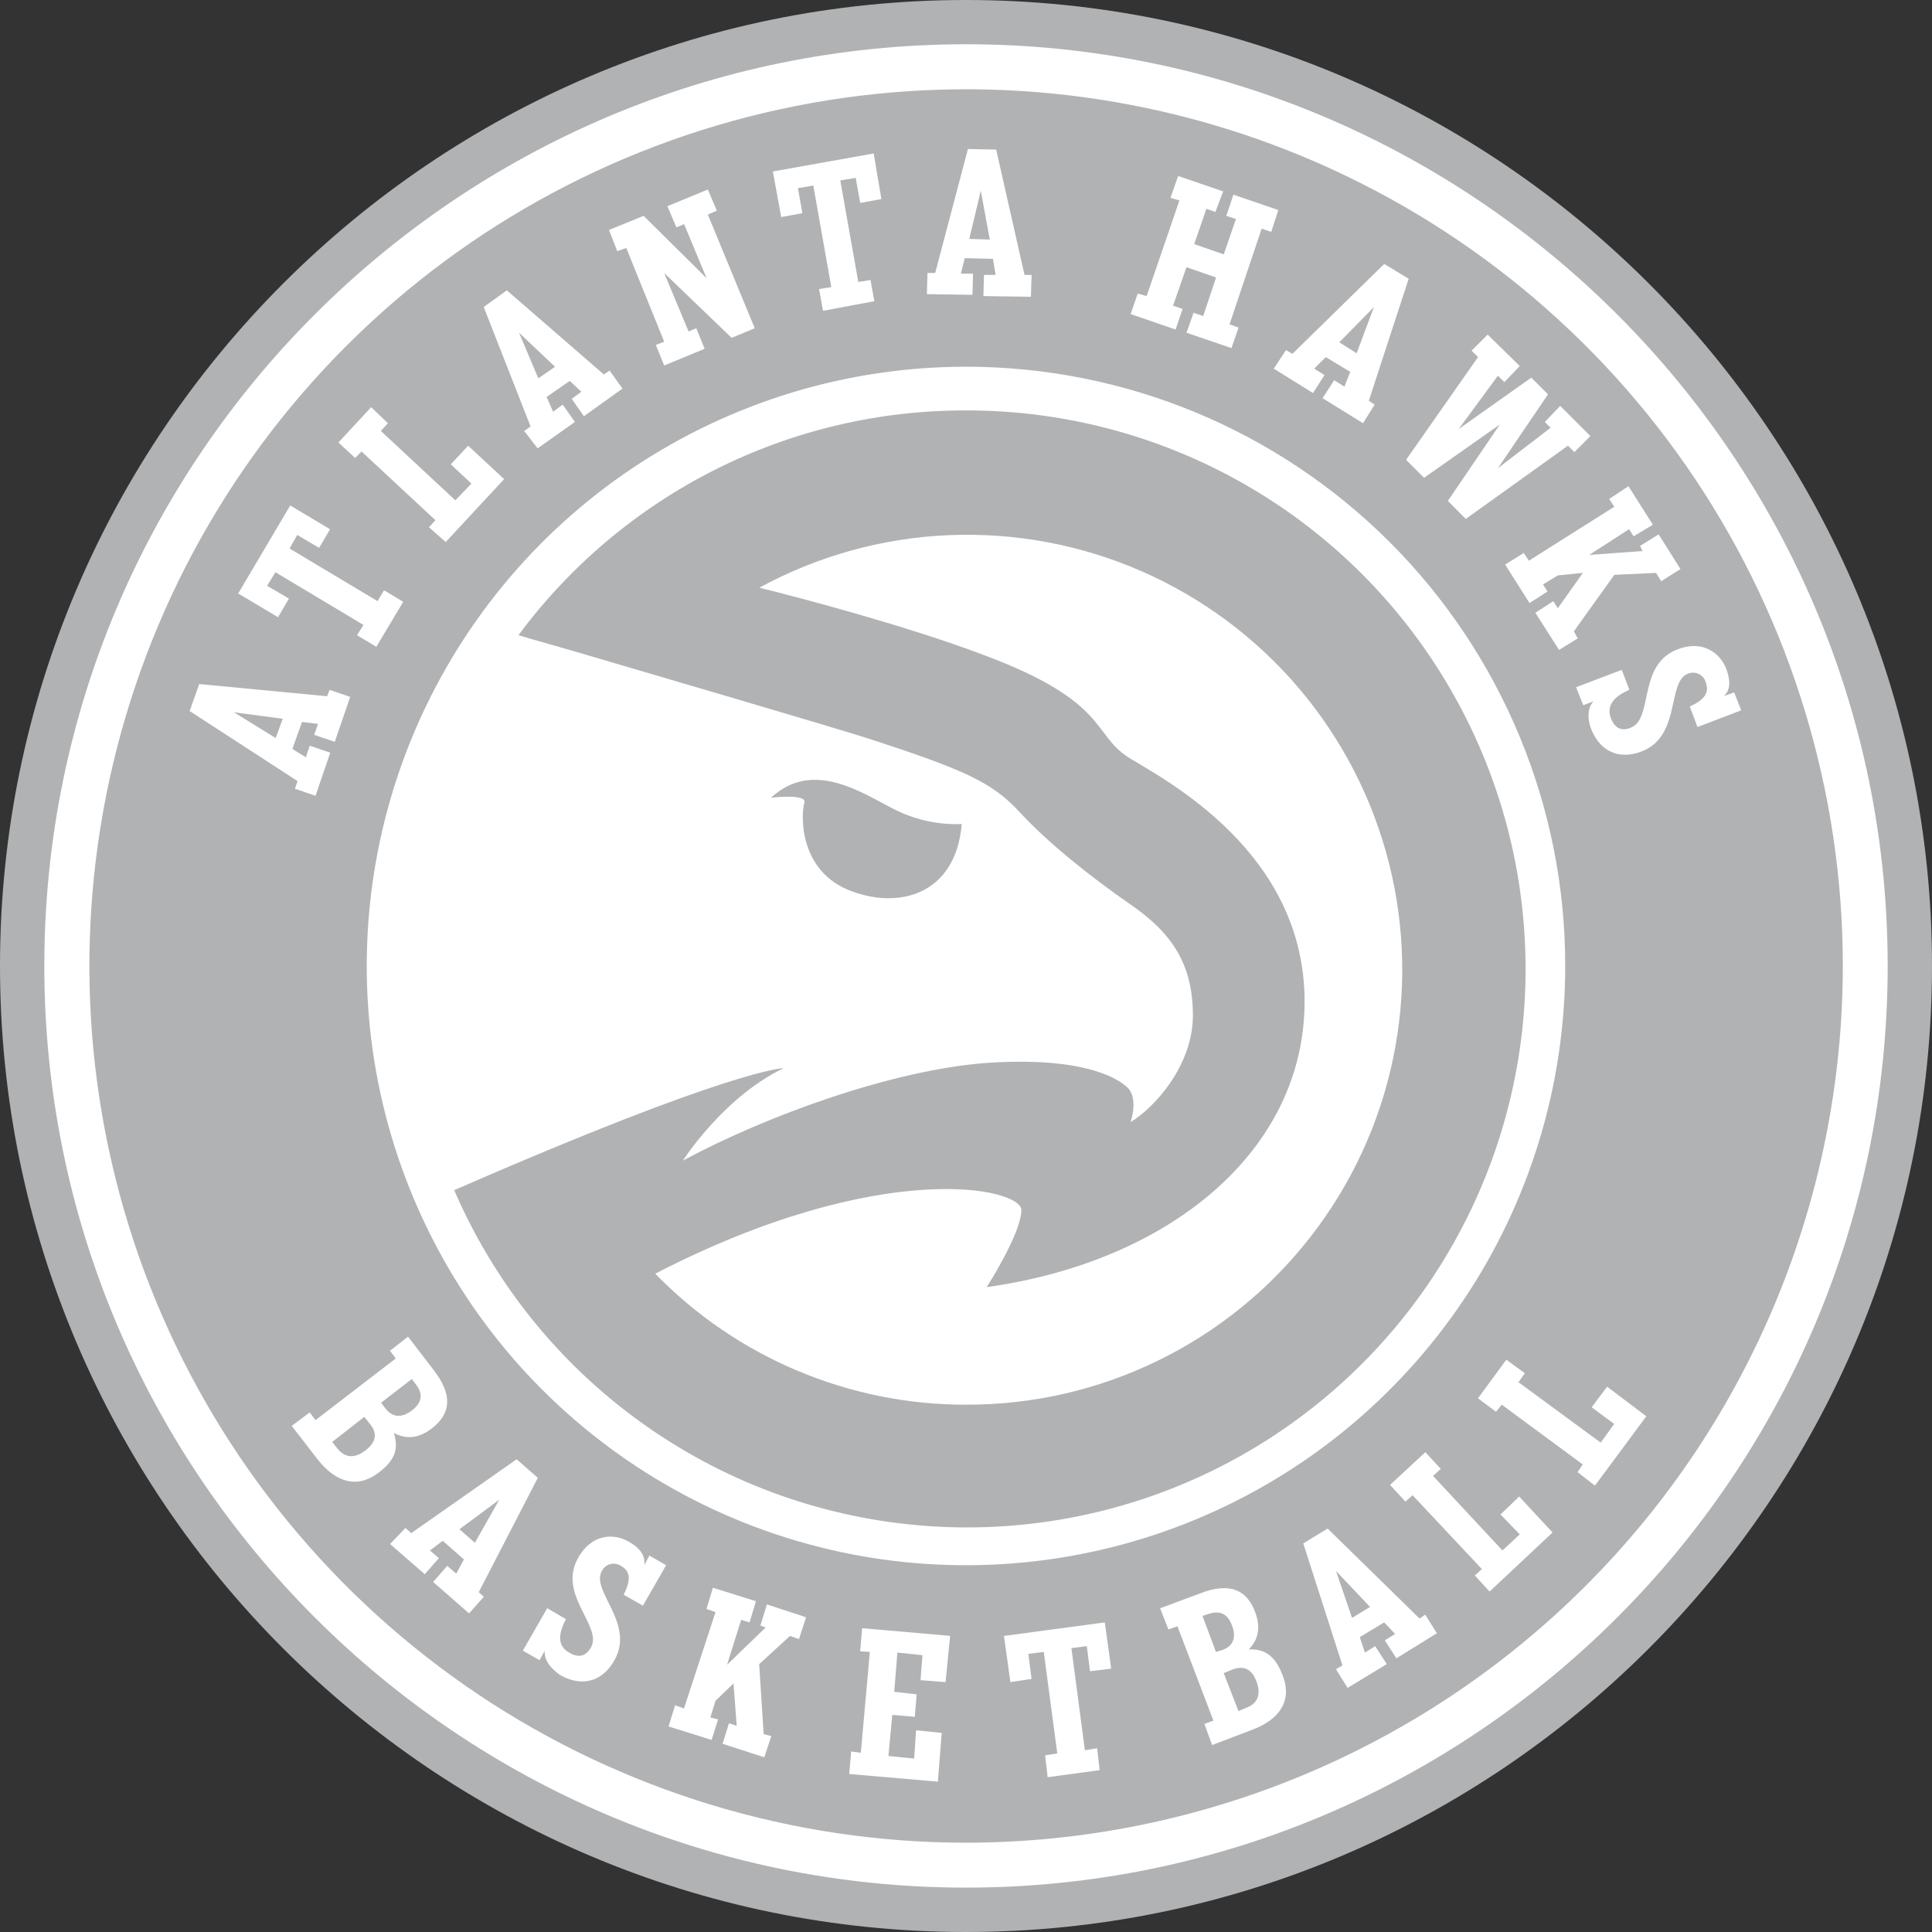
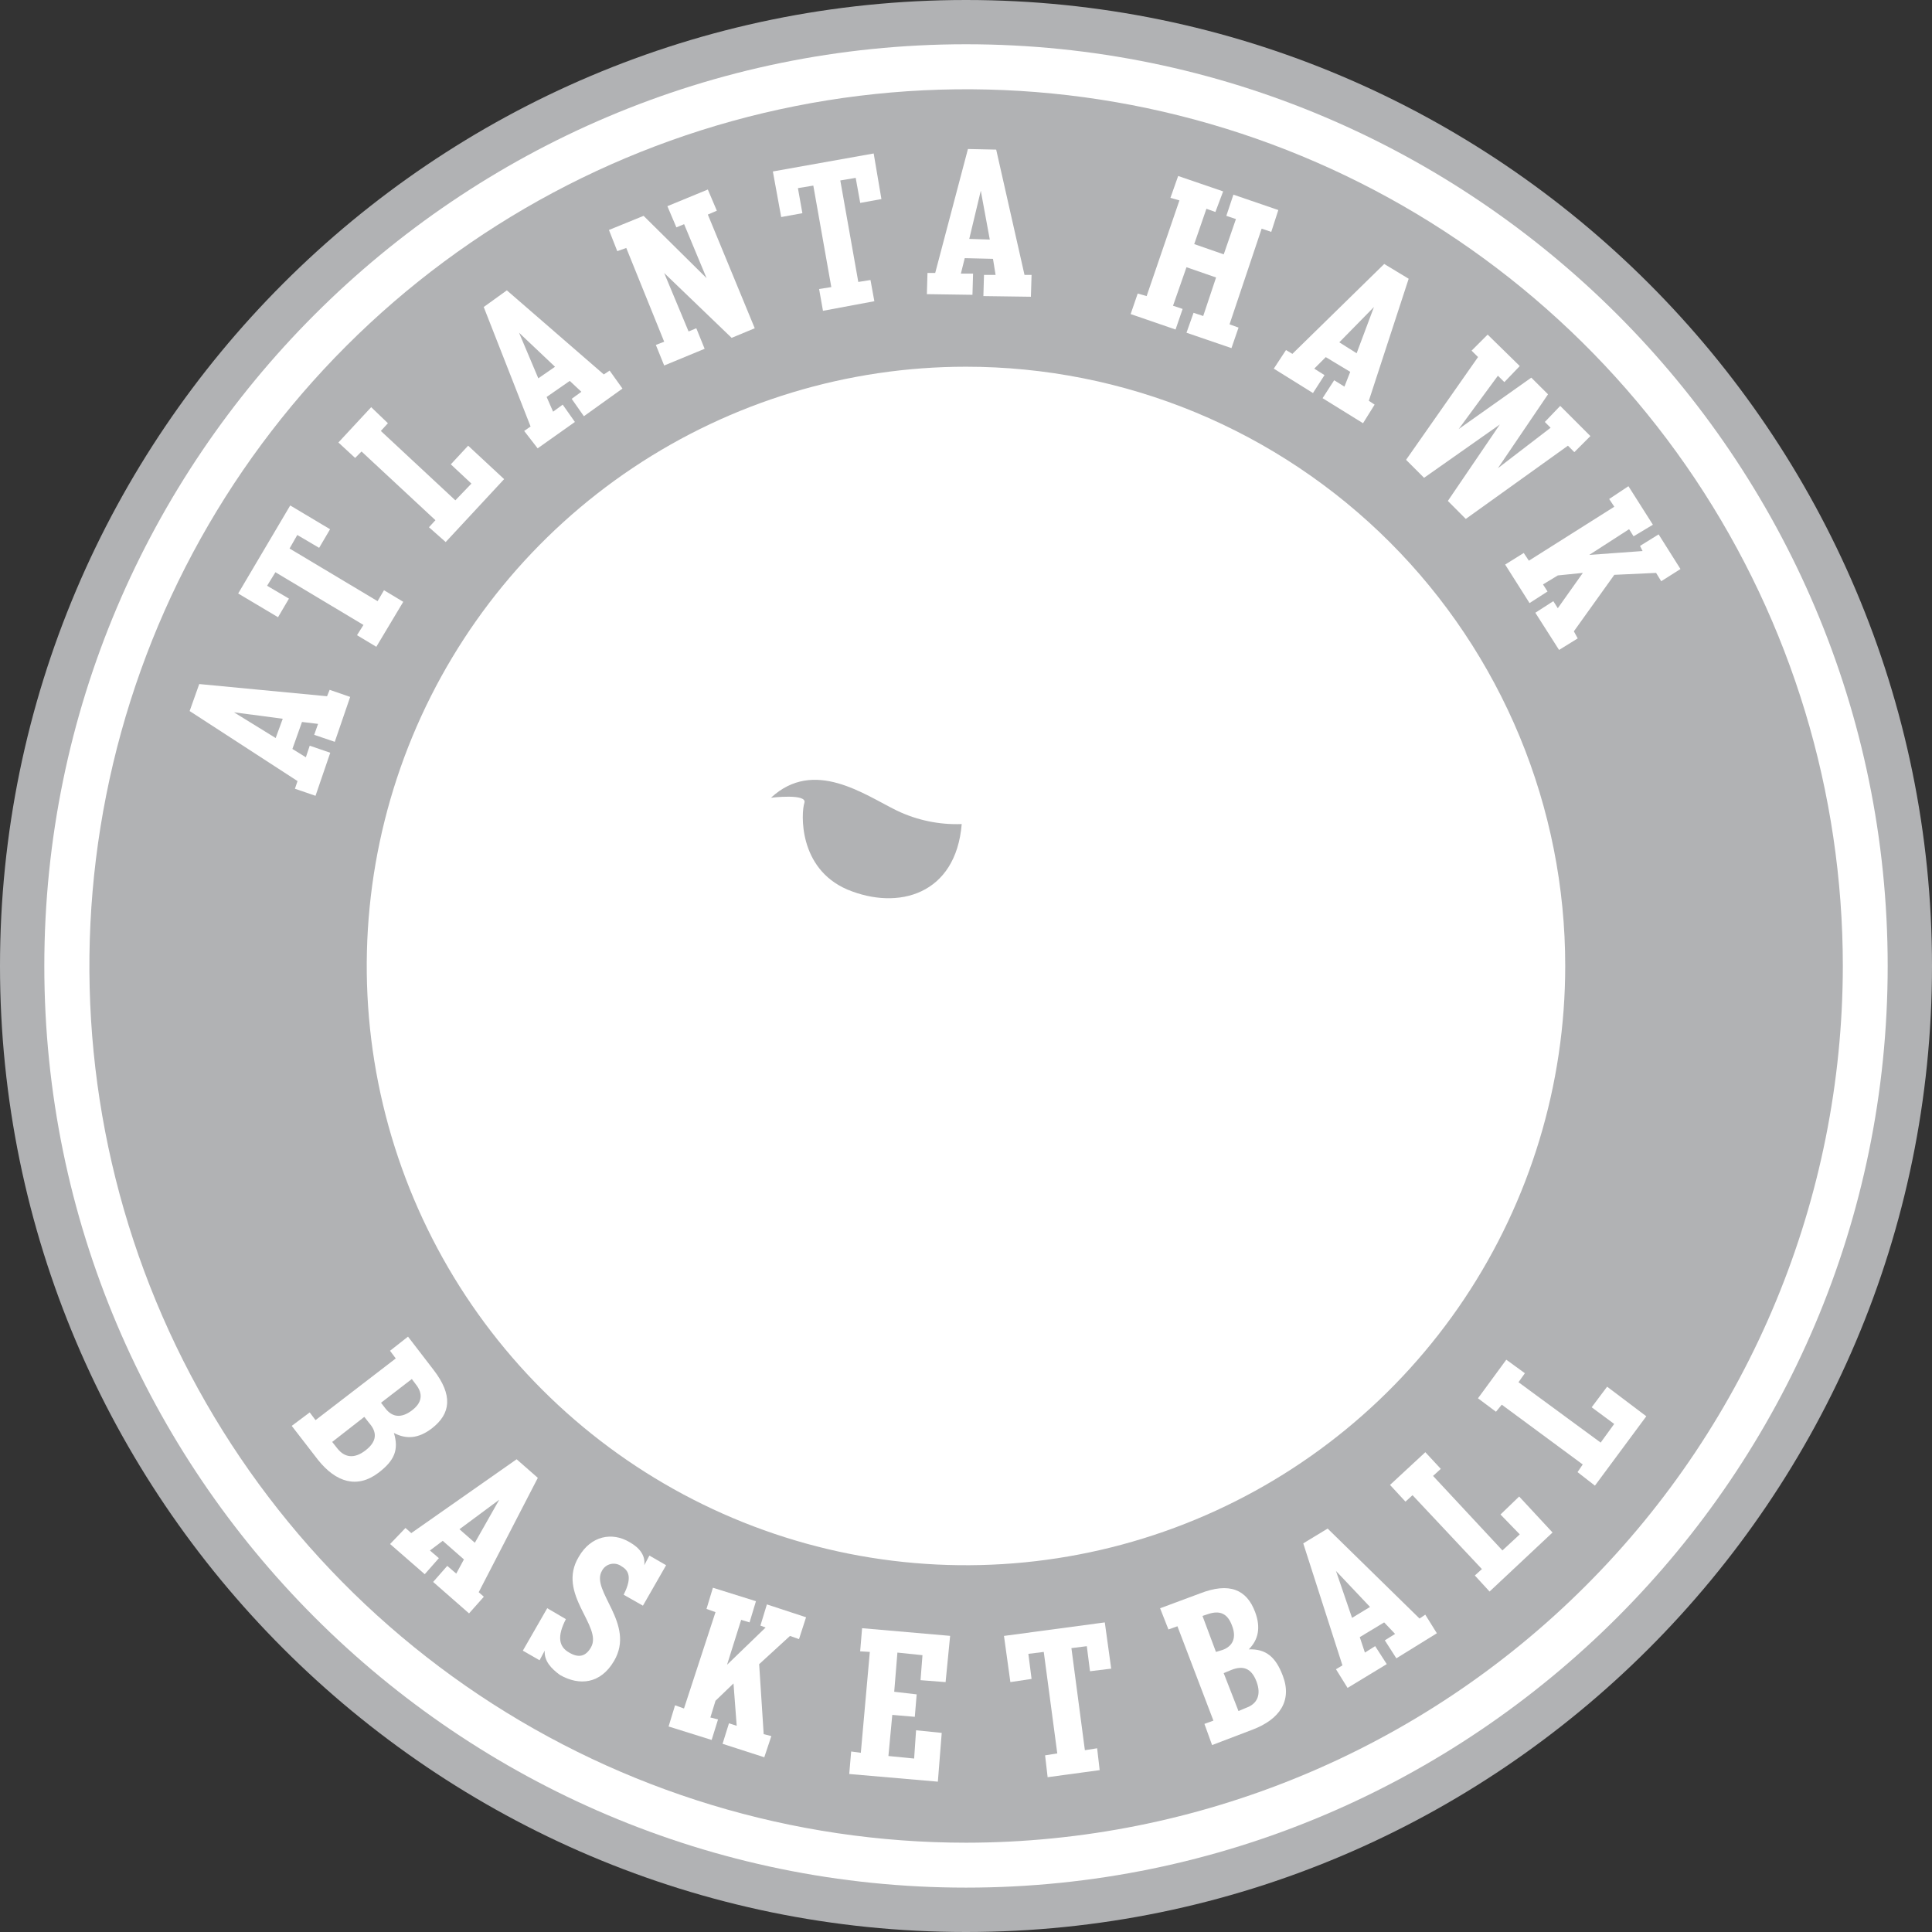
<svg xmlns="http://www.w3.org/2000/svg" width="32" height="32" viewBox="0 0 32 32" fill="none">
  <rect x="0" y="0" width="32" height="32" fill="#333333" stroke="none" />
  <g clip-path="url(#clip0_3594_1374)">
    <path d="M16 32C7.181 32 0 24.819 0 16C0 7.181 7.181 0 16 0C24.819 0 32 7.181 32 16C32 24.819 24.819 32 16 32Z" fill="#B1B2B4" />
    <path d="M16 31.265C7.585 31.265 0.734 24.414 0.734 15.999C0.734 7.584 7.585 0.733 16 0.733C24.415 0.733 31.266 7.584 31.266 15.999C31.266 24.414 24.415 31.265 16 31.265Z" fill="white" />
    <path d="M16.002 30.521C13.13 30.521 10.322 29.669 7.934 28.074C5.546 26.478 3.685 24.21 2.586 21.557C1.487 18.903 1.199 15.984 1.76 13.167C2.32 10.35 3.703 7.763 5.734 5.732C7.764 3.701 10.352 2.318 13.169 1.758C15.986 1.197 18.905 1.485 21.559 2.584C24.212 3.683 26.48 5.544 28.076 7.932C29.671 10.32 30.523 13.128 30.523 16C30.52 19.85 28.989 23.542 26.266 26.264C23.544 28.987 19.852 30.518 16.002 30.521Z" fill="#B1B2B4" />
    <path d="M25.925 16C25.925 17.963 25.343 19.882 24.253 21.514C23.162 23.146 21.612 24.419 19.798 25.17C17.984 25.921 15.989 26.117 14.063 25.735C12.138 25.352 10.37 24.406 8.981 23.018C7.593 21.63 6.648 19.861 6.265 17.936C5.882 16.011 6.079 14.015 6.83 12.201C7.581 10.388 8.853 8.838 10.485 7.747C12.118 6.656 14.037 6.074 16 6.074C17.303 6.074 18.594 6.33 19.799 6.829C21.003 7.328 22.097 8.059 23.019 8.98C23.941 9.902 24.672 10.997 25.171 12.201C25.669 13.405 25.926 14.696 25.925 16Z" fill="white" />
-     <path d="M16.002 6.798C14.561 6.794 13.139 7.129 11.851 7.776C10.563 8.423 9.445 9.363 8.587 10.521C8.832 10.596 9.3 10.723 9.874 10.894C10.779 11.16 13.789 12.043 14.353 12.223C15.992 12.755 16.428 12.957 16.885 13.447C17.343 13.947 18.045 14.511 18.736 14.989C19.428 15.468 19.758 15.989 19.758 16.819C19.758 17.649 19.119 18.351 18.726 18.585C18.726 18.585 18.864 18.192 18.672 18.011C18.481 17.83 17.875 17.5 16.332 17.606C14.789 17.723 12.715 18.468 11.311 19.223C11.311 19.223 11.981 18.17 12.981 17.692C12.981 17.692 12.151 17.692 7.523 19.713C8.185 21.246 9.249 22.572 10.604 23.549C11.958 24.527 13.551 25.119 15.215 25.264C16.879 25.409 18.551 25.101 20.054 24.372C21.556 23.643 22.834 22.521 23.751 21.125C24.667 19.729 25.189 18.111 25.26 16.442C25.331 14.774 24.949 13.117 24.154 11.648C23.36 10.179 22.183 8.952 20.747 8.098C19.312 7.245 17.672 6.795 16.002 6.798ZM16.002 23.266C15.042 23.268 14.092 23.076 13.207 22.703C12.323 22.331 11.522 21.784 10.853 21.096C14.587 19.17 16.917 19.67 16.917 20.043C16.917 20.425 16.343 21.319 16.343 21.319C19.385 20.894 21.608 19.053 21.608 16.585C21.608 14.106 19.289 12.915 18.704 12.553C18.077 12.16 18.375 11.628 16.3 10.851C15.034 10.372 13.268 9.904 12.577 9.734C13.541 9.209 14.613 8.911 15.71 8.864C16.808 8.817 17.901 9.021 18.907 9.461C19.913 9.901 20.806 10.565 21.516 11.402C22.226 12.24 22.736 13.229 23.005 14.294C23.275 15.358 23.297 16.471 23.071 17.545C22.845 18.62 22.376 19.629 21.7 20.494C21.025 21.36 20.16 22.06 19.172 22.54C18.185 23.021 17.1 23.269 16.002 23.266Z" fill="#B1B2B4" />
    <path d="M15.929 13.649C15.558 13.663 15.189 13.586 14.855 13.426C14.312 13.16 13.482 12.554 12.77 13.213C12.77 13.213 13.376 13.139 13.323 13.298C13.27 13.458 13.216 14.383 14.036 14.734C14.876 15.085 15.833 14.819 15.929 13.649Z" fill="#B1B2B4" />
    <path d="M5.13 23.394L5.226 23.522L6.555 22.5L6.46 22.373L6.758 22.139L7.183 22.692C7.502 23.107 7.47 23.415 7.151 23.66C6.928 23.83 6.726 23.841 6.524 23.734C6.609 24.011 6.534 24.192 6.268 24.394C5.917 24.66 5.566 24.554 5.268 24.181L4.832 23.617L5.13 23.394ZM5.587 23.99C5.704 24.139 5.864 24.171 6.055 24.022C6.247 23.873 6.247 23.724 6.119 23.575L6.034 23.468L5.502 23.883L5.587 23.99ZM6.385 23.33C6.502 23.479 6.651 23.49 6.821 23.362C6.992 23.234 7.013 23.085 6.885 22.926L6.821 22.841L6.311 23.234L6.385 23.33Z" fill="white" />
    <path d="M6.716 25.308L6.812 25.393L8.557 24.17L8.908 24.478L7.929 26.372L8.014 26.447L7.769 26.723L7.174 26.202L7.408 25.936L7.557 26.064L7.684 25.829L7.333 25.521L7.121 25.681L7.269 25.808L7.035 26.074L6.461 25.574L6.716 25.308ZM7.865 25.553L8.269 24.84L7.61 25.329L7.865 25.553Z" fill="white" />
    <path d="M9.022 27.34L8.937 27.499L8.66 27.34L9.064 26.637L9.373 26.818C9.224 27.105 9.256 27.276 9.426 27.371C9.586 27.467 9.703 27.435 9.788 27.286C9.99 26.935 9.213 26.403 9.586 25.786C9.788 25.435 10.139 25.371 10.426 25.542C10.596 25.637 10.692 25.765 10.671 25.925L10.756 25.765L11.033 25.925L10.649 26.595L10.33 26.414C10.447 26.18 10.447 26.031 10.299 25.946C10.273 25.926 10.243 25.912 10.212 25.905C10.18 25.898 10.147 25.898 10.116 25.905C10.084 25.912 10.055 25.926 10.029 25.946C10.004 25.966 9.983 25.991 9.969 26.02C9.777 26.35 10.533 26.893 10.171 27.51C9.947 27.893 9.596 27.925 9.277 27.744C9.128 27.637 9.011 27.51 9.022 27.34Z" fill="white" />
    <path d="M11.181 28.245L11.329 28.298L11.851 26.702L11.702 26.649L11.808 26.298L12.521 26.521L12.415 26.872L12.276 26.83L12.042 27.574L12.681 26.957L12.595 26.925L12.702 26.574L13.351 26.787L13.234 27.149L13.085 27.096L12.574 27.564L12.649 28.723L12.776 28.755L12.659 29.106L11.968 28.883L12.074 28.543L12.202 28.585L12.149 27.883L11.851 28.17L11.766 28.447L11.893 28.479L11.787 28.819L11.074 28.596L11.181 28.245Z" fill="white" />
    <path d="M14.098 29.01L14.258 29.032L14.407 27.361L14.247 27.351L14.279 26.968L15.737 27.095L15.662 27.861L15.247 27.829L15.279 27.415L14.864 27.372L14.811 28.021L15.183 28.064L15.152 28.436L14.779 28.404L14.715 29.085L15.141 29.127L15.173 28.659L15.598 28.702L15.534 29.51L14.066 29.383L14.098 29.01Z" fill="white" />
    <path d="M17.31 29.074L17.512 29.042L17.288 27.361L17.033 27.393L17.086 27.808L16.735 27.861L16.629 27.096L18.299 26.872L18.405 27.638L18.054 27.681L18.001 27.266L17.746 27.298L17.969 28.989L18.172 28.957L18.214 29.319L17.352 29.436L17.31 29.074Z" fill="white" />
    <path d="M19.949 28.553L20.098 28.499L19.502 26.936L19.353 26.989L19.215 26.638L19.874 26.393C20.364 26.201 20.651 26.329 20.789 26.701C20.885 26.957 20.843 27.159 20.683 27.319C20.97 27.308 21.13 27.446 21.247 27.755C21.406 28.17 21.194 28.478 20.747 28.648L20.076 28.904L19.949 28.553ZM20.247 27.329C20.428 27.265 20.481 27.116 20.406 26.925C20.332 26.723 20.204 26.67 20.013 26.733L19.917 26.765L20.14 27.361L20.247 27.329ZM20.64 28.287C20.821 28.223 20.896 28.074 20.811 27.85C20.726 27.627 20.587 27.584 20.396 27.659L20.268 27.712L20.513 28.34L20.64 28.287Z" fill="white" />
    <path d="M22.128 27.648L22.235 27.584L21.586 25.563L21.99 25.318L23.512 26.808L23.607 26.744L23.799 27.052L23.128 27.467L22.937 27.169L23.107 27.063L22.926 26.872L22.522 27.116L22.607 27.372L22.777 27.265L22.969 27.563L22.32 27.957L22.128 27.648ZM22.692 26.616L22.128 26.02L22.394 26.797L22.692 26.616Z" fill="white" />
    <path d="M24.428 26.095L24.545 25.989L23.396 24.765L23.279 24.872L23.023 24.595L23.608 24.053L23.864 24.329L23.736 24.446L24.885 25.68L25.172 25.414L24.853 25.085L25.162 24.787L25.715 25.383L24.672 26.361L24.428 26.095Z" fill="white" />
    <path d="M26.129 24.383L26.215 24.256L24.874 23.266L24.778 23.383L24.48 23.16L24.949 22.521L25.257 22.745L25.151 22.894L26.512 23.894L26.736 23.585L26.363 23.309L26.619 22.968L27.268 23.458L26.417 24.607L26.129 24.383Z" fill="white" />
    <path d="M4.885 13.064L4.928 12.937L3.141 11.777L3.3 11.33L5.417 11.532L5.46 11.426L5.8 11.543L5.545 12.287L5.204 12.171L5.268 11.99L5.002 11.958L4.843 12.405L5.066 12.543L5.13 12.351L5.47 12.468L5.226 13.181L4.885 13.064ZM4.683 11.905L3.875 11.798L4.566 12.224L4.683 11.905Z" fill="white" />
    <path d="M5.913 10.521L6.02 10.351L4.562 9.478L4.424 9.702L4.786 9.915L4.605 10.223L3.945 9.83L4.807 8.372L5.467 8.766L5.286 9.074L4.924 8.861L4.796 9.085L6.254 9.957L6.36 9.776L6.679 9.968L6.233 10.713L5.913 10.521Z" fill="white" />
    <path d="M7.105 8.733L7.212 8.616L5.988 7.478L5.882 7.585L5.605 7.329L6.148 6.744L6.425 7.01L6.308 7.138L7.542 8.287L7.808 8.01L7.467 7.691L7.754 7.382L8.35 7.936L7.382 8.978L7.105 8.733Z" fill="white" />
    <path d="M8.682 7.138L8.788 7.064L8.012 5.085L8.395 4.809L10.001 6.202L10.097 6.138L10.31 6.436L9.671 6.894L9.469 6.606L9.629 6.489L9.437 6.309L9.054 6.575L9.161 6.819L9.32 6.702L9.522 6.989L8.905 7.426L8.682 7.138ZM9.193 6.075L8.597 5.511L8.916 6.266L9.193 6.075Z" fill="white" />
    <path d="M10.863 5.713L11.001 5.66L10.373 4.107L10.224 4.16L10.086 3.809L10.66 3.575L11.703 4.607L11.331 3.713L11.203 3.766L11.054 3.415L11.724 3.139L11.873 3.49L11.724 3.554L12.501 5.437L12.118 5.596L11.001 4.522L11.405 5.49L11.533 5.437L11.671 5.777L11.001 6.054L10.863 5.713Z" fill="white" />
    <path d="M13.567 4.787L13.769 4.755L13.471 3.074L13.216 3.116L13.29 3.531L12.939 3.595L12.801 2.84L14.471 2.542L14.599 3.297L14.248 3.361L14.173 2.946L13.918 2.989L14.216 4.67L14.418 4.638L14.482 4.989L13.631 5.148L13.567 4.787Z" fill="white" />
    <path d="M15.362 4.521H15.49L16.032 2.468L16.5 2.478L16.969 4.553H17.086L17.075 4.915L16.288 4.904L16.298 4.553H16.49L16.447 4.287L15.979 4.276L15.915 4.532H16.117L16.107 4.883L15.352 4.872L15.362 4.521ZM16.394 3.968L16.245 3.159L16.054 3.957L16.394 3.968Z" fill="white" />
    <path d="M18.844 4.862L18.992 4.904L19.535 3.319L19.386 3.277L19.514 2.915L20.259 3.17L20.131 3.511L19.982 3.458L19.78 4.043L20.269 4.213L20.471 3.628L20.312 3.575L20.429 3.224L21.173 3.479L21.056 3.841L20.897 3.787L20.365 5.372L20.514 5.426L20.397 5.766L19.652 5.511L19.769 5.181L19.929 5.234L20.142 4.596L19.652 4.426L19.429 5.064L19.588 5.117L19.471 5.458L18.727 5.202L18.844 4.862Z" fill="white" />
    <path d="M21.3 5.798L21.406 5.861L22.927 4.372L23.332 4.617L22.672 6.638L22.768 6.702L22.576 7.01L21.906 6.595L22.098 6.298L22.268 6.404L22.364 6.159L21.959 5.915L21.768 6.106L21.938 6.213L21.747 6.51L21.098 6.106L21.3 5.798ZM22.47 5.851L22.757 5.085L22.183 5.67L22.47 5.851Z" fill="white" />
    <path d="M24.481 5.914L24.374 5.808L24.64 5.542L25.172 6.063L24.917 6.329L24.81 6.223L24.161 7.106L25.363 6.255L25.64 6.531L24.81 7.755L25.683 7.085L25.587 6.989L25.842 6.723L26.342 7.223L26.076 7.489L25.97 7.382L24.278 8.595L23.981 8.297L24.842 7.031L23.587 7.914L23.289 7.616L24.481 5.914Z" fill="white" />
    <path d="M25.238 9.159L25.323 9.287L26.738 8.393L26.653 8.265L26.972 8.053L27.377 8.691L27.057 8.883L26.983 8.765L26.323 9.191L27.206 9.127L27.164 9.042L27.472 8.851L27.834 9.425L27.515 9.627L27.43 9.489L26.738 9.521L26.068 10.457L26.132 10.574L25.823 10.765L25.43 10.149L25.728 9.957L25.802 10.074L26.217 9.489L25.802 9.531L25.557 9.68L25.632 9.797L25.334 9.989L24.93 9.351L25.238 9.159Z" fill="white" />
-     <path d="M26.393 11.617L26.223 11.68L26.105 11.383L26.861 11.095L26.988 11.425C26.691 11.553 26.616 11.712 26.68 11.893C26.744 12.063 26.861 12.117 27.01 12.053C27.393 11.904 27.116 11.01 27.786 10.755C28.159 10.606 28.478 10.776 28.595 11.085C28.659 11.265 28.669 11.425 28.552 11.531L28.723 11.468L28.84 11.765L28.116 12.042L27.988 11.702C28.223 11.595 28.318 11.478 28.254 11.308C28.247 11.277 28.233 11.248 28.213 11.224C28.193 11.199 28.168 11.179 28.14 11.165C28.112 11.15 28.081 11.143 28.049 11.142C28.017 11.141 27.986 11.147 27.956 11.159C27.605 11.297 27.85 12.191 27.191 12.446C26.776 12.606 26.478 12.404 26.35 12.063C26.297 11.915 26.286 11.734 26.393 11.617Z" fill="white" />
  </g>
  <defs>
    <clipPath id="clip0_3594_1374">
      <rect width="32" height="32" fill="white" />
    </clipPath>
  </defs>
</svg>